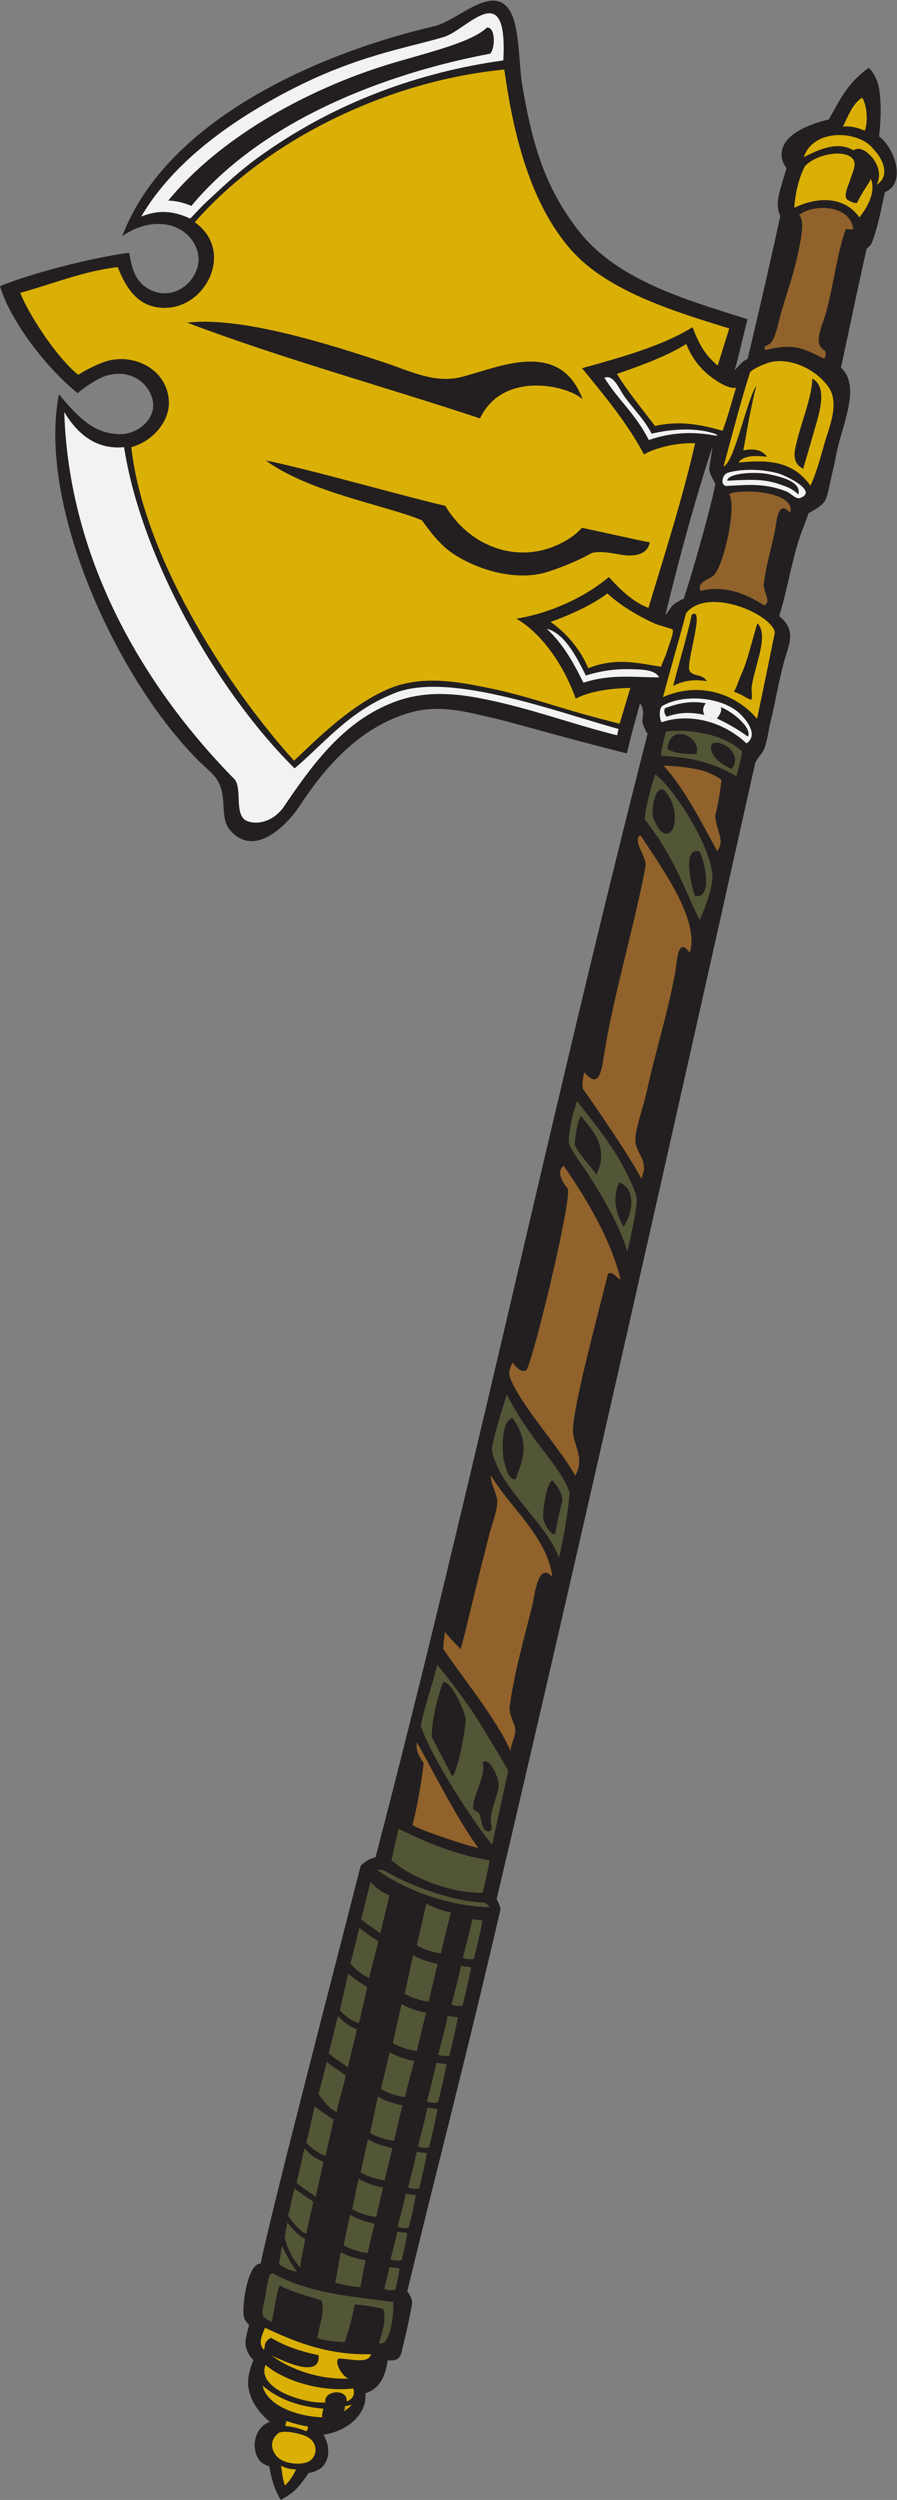
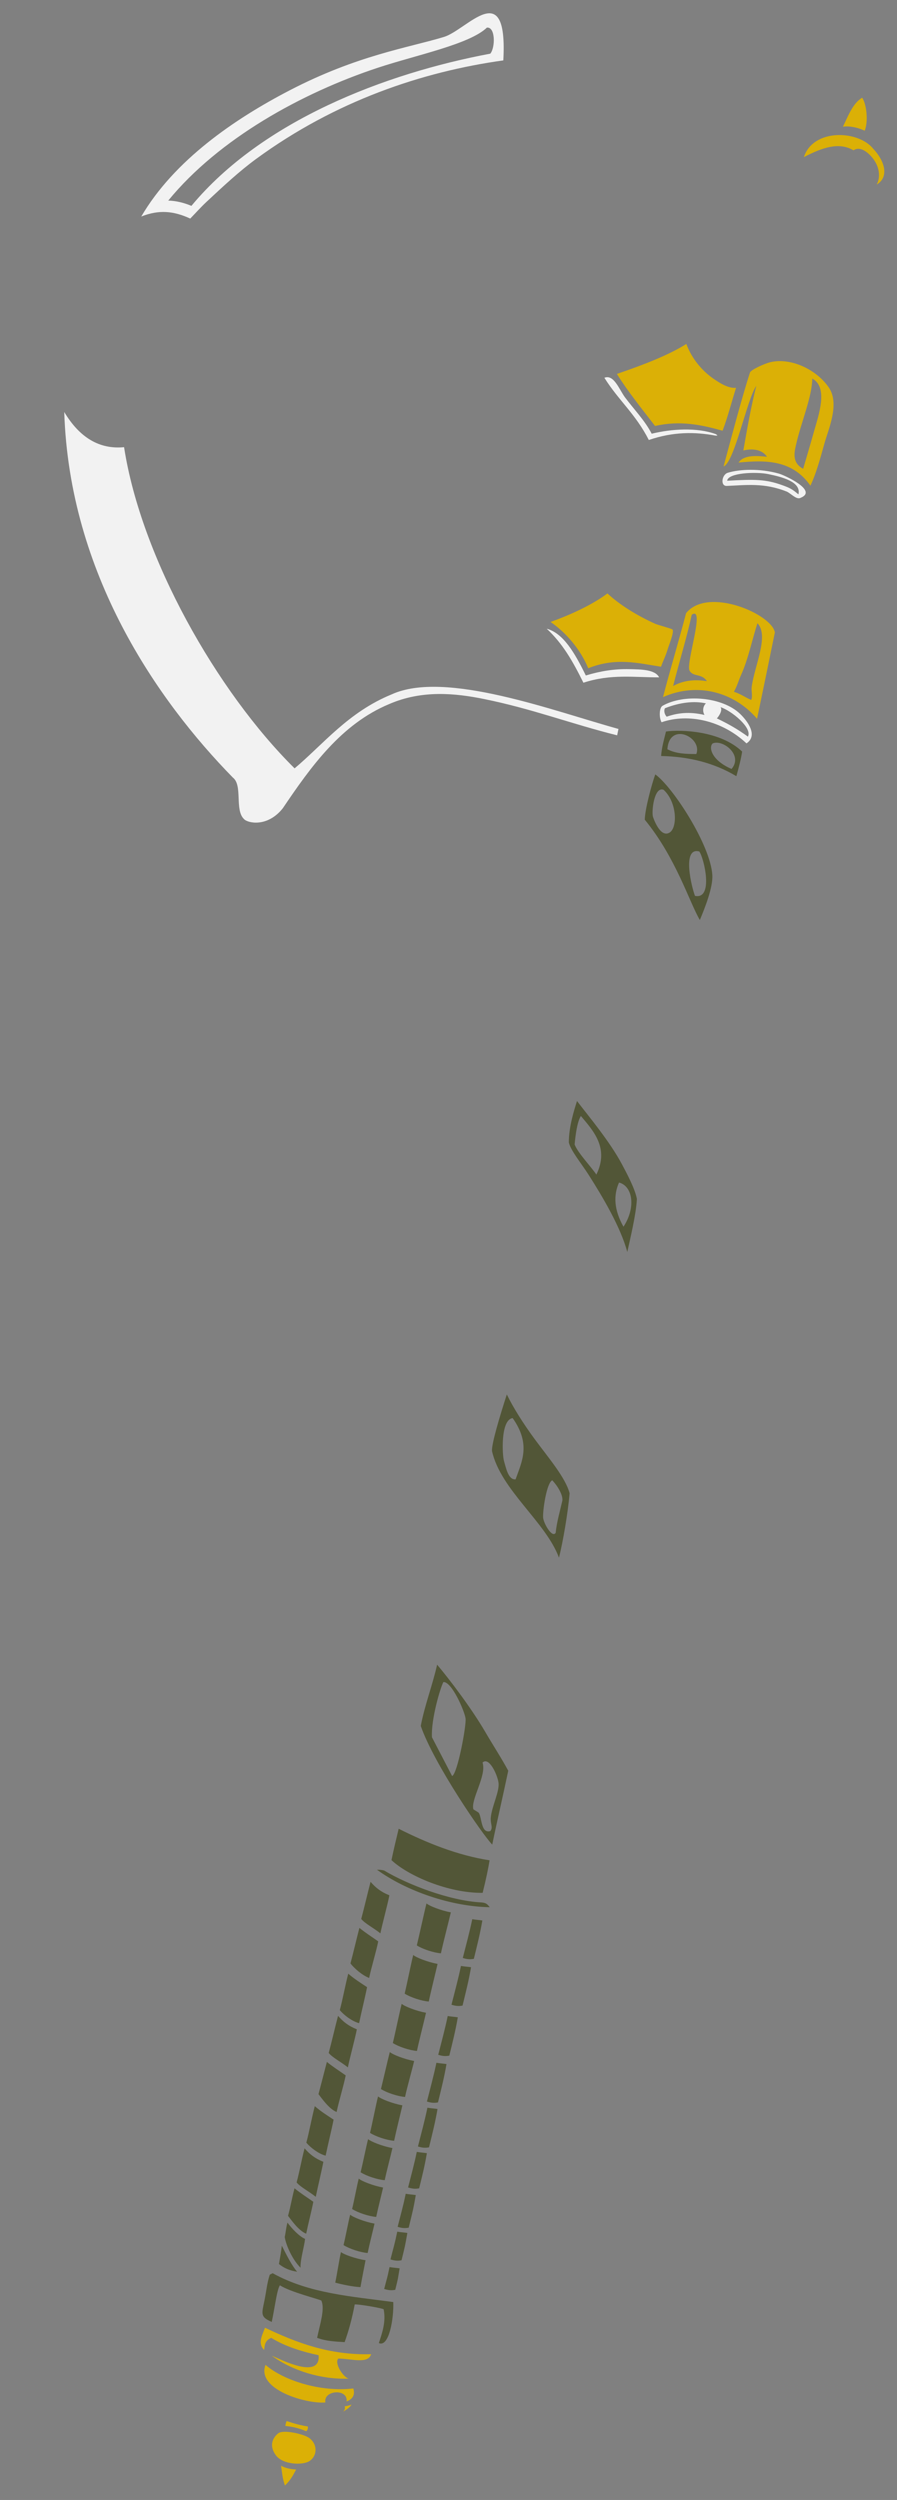
<svg xmlns="http://www.w3.org/2000/svg" viewBox="0 0 318.467 887.24" height="887.24" width="318.467" xml:space="preserve" id="svg2" version="1.1">
  <rect x="0" y="0" width="318.467" height="887.24" fill="#808080" stroke="none" />
  <defs id="defs6" />
  <g transform="matrix(1.333,0,0,-1.333,0,887.24)" id="g10">
    <g transform="scale(0.1)" id="g12">
-       <path id="path14" style="fill:#231f20;fill-opacity:1;fill-rule:evenodd;stroke:none" d="m 1704.58,4783.55 c -6.81,-26.84 -22.52,-79.8 -34.95,-133.51 -171.6,43.13 -314.56,85 -350.74,92.98 -70.87,15.63 -142.93,38.58 -223.52,16.52 -143.729,-39.36 -237.663,-158.49 -296.53,-248.17 -34.567,-52.65 -120.442,-140.07 -184.918,-66.95 -31.676,35.94 -5.715,88.31 -36.078,136.13 -10.332,16.29 -30.918,32.38 -46.285,47.5 -217.961,214.59 -432.903,680.2 -374.61,978.51 65.602,-81.25 105.121,-103.82 159.375,-106.49 54.012,-2.65 119.114,52.1 79.543,116.96 -27.918,45.75 -88.355,57.81 -141.324,25.58 -15.27,-9.29 -32.895,-20.02 -47.496,-33.44 -79.102,62.35 -179.141,189.9 -207.047,285 82.367,33.82 240.645,75.11 344.184,88.92 5.933,-34.82 12.871,-74.96 51.457,-96.31 74.336,-41.33 147.617,35.31 130.941,97.74 -19.066,71.4 -110.359,104.45 -200.805,43.13 119.426,313.36 530.121,488.69 831.023,558.56 63.6,14.76 156.27,116.03 201.64,40.16 26.24,-43.87 23.52,-146.09 32.45,-197.27 24.29,-139.4 53.29,-264.76 151.89,-389.59 105.16,-133.13 293.02,-183.78 448.33,-233.62 -12.23,-45.16 -21.34,-91.13 -34.58,-136.19 16.47,19.27 26.38,28 34.56,30.57 36.13,150.95 66.95,286.61 87.14,380.59 -15.34,34.82 -1.62,64.39 16.59,127.18 -11.01,15.7 -15.63,28.78 -11.6,48.8 9.35,46.31 83.24,71.95 124.16,80.99 11.37,19.73 30.68,57.12 46.56,78.44 18.66,25.04 37.49,43.56 60.33,59.14 26.94,-28.08 29.16,-62.07 30.9,-93.75 1.69,-30.66 -1.04,-63.44 -3.78,-88.64 44.83,-34.8 71.25,-126.98 15.74,-148.39 -8.38,-35.47 -18.39,-92.62 -34.77,-134.22 -2.59,-6.55 -8.52,-12.54 -14.12,-16.71 -23.11,-102.65 -45.46,-209.6 -68.36,-316.78 50.81,-45.21 8.78,-142.57 -7,-206.1 -5.65,-22.77 -9.74,-47.88 -16.63,-75.8 -5.96,-24.07 -11.23,-62 -20.5,-74.52 -10.14,-13.71 -27.97,-22.89 -42.36,-30.86 -3.62,-13.28 -17.86,-46.47 -24.36,-66.82 -22.07,-69.19 -32.81,-140.45 -53.76,-206.86 47.7,-39.94 25.9,-74.06 12.93,-122.01 -15.26,-56.41 -22.22,-104.02 -35.84,-159.32 -6.55,-26.63 -8.79,-55.92 -19.2,-77.09 -4.32,-8.79 -16.97,-21.61 -21.8,-33.41 -205.27,-918.9 -475.8,-2122.41 -688.59,-3024.38 0,0 8.76,-15.18 10.3,-26.98 -94.53,-407.57 -165.77,-674.782 -248.36,-1017.555 4.31,-3.625 12.3,-20.293 12.86,-25.684 1.54,-14.804 -24.04,-119.707 -29.5,-141.926 -8.31,-18.457 -21.03,-15.566 -35.88,-16.121 -4.12,-33.144 -15.9,-74.257 -59.022,-87.402 5.273,-50.664 -40.668,-99.074 -111.664,-110.559 15.551,-25.457 19.59,-61.015 -2.488,-84.785 C 852.109,81.309 835.281,72.82 822.129,72.012 795.613,33.621 786.176,21.512 747.695,0 c -17.683,29.453 -26.797,63.516 -30.16,89.199 -15.277,5.723 -25.547,10.137 -33.242,27.656 -15.289,34.786 -0.734,79.383 34.602,91.231 -23.762,18.906 -53.286,52.5 -57.879,96.297 -2.309,21.972 5.933,49.375 14.074,68.086 -9.235,8.371 -16.184,20.722 -19.293,32.101 -5.02,18.301 0.672,33.465 7.648,61.668 -7.336,6.485 -12.781,14.895 -14.144,21.828 -5.164,26.161 9.25,141.895 44.844,141.329 32.234,155.996 213.39,849.395 266.308,1058.695 6.598,7.48 22.035,19.33 39.807,23.14 259.1,992.81 470.3,1997.07 724.58,2991.02 -8.73,12.42 -12.68,25.47 -14.16,34.67 0.69,12.28 7.13,28.67 -6.1,46.63 z m 193.04,683.15 c -2.2,-18.05 -5.69,-37.87 -8.95,-59.1 1.46,-12.61 9.22,-25.96 16.74,-39.81 -8.69,-50.33 -62.66,-243.46 -84.53,-305.78 -8.7,-4.05 -21.95,-10.91 -29.53,-18.02 -8.05,-9.26 -8.8,-13.74 -19.25,-25.7 36.96,151.09 77.09,301.13 125.52,448.41 v 0" />
      <path id="path16" style="fill:#f2f2f2;fill-opacity:1;fill-rule:nonzero;stroke:none" d="m 1182.43,6557.61 c 61.93,18.77 170.55,163.74 158.14,-62.46 -215.53,-30.02 -447.199,-107.65 -658.757,-262.59 -43.985,-32.2 -87.348,-72.5 -132.211,-114.43 -14.297,-13.36 -28.86,-29.63 -42.914,-44.09 -44.52,20.48 -83.547,24.09 -130.473,5.41 87.902,150.03 248.336,259.75 395.562,336.13 180.25,93.51 315.123,113.08 410.653,142.03 z m -176.55,-82.16 c -201.56,-66.7 -422.794,-188.57 -557.771,-353.55 21.286,-0.32 44.278,-6.56 61.676,-14.08 188.528,227.11 515.785,352.68 796.085,405.29 13.45,15.86 14.06,71.8 -9.05,69.36 -46.21,-44.49 -187.75,-72.86 -290.94,-107.02 v 0" />
      <path id="path18" style="fill:#dbb006;fill-opacity:1;fill-rule:nonzero;stroke:none" d="m 2296.35,6395.75 c 11.84,-17.29 16.7,-63.43 6.67,-87.92 -16.17,7.94 -39.24,13.55 -57.99,10.81 12.84,25.7 26.04,62.66 51.32,77.11 v 0" />
      <path id="path20" style="fill:#dbb006;fill-opacity:1;fill-rule:nonzero;stroke:none" d="m 2335.07,6164.56 c 10.97,20.67 7.88,50.31 -15.12,75.56 -9.25,10.16 -29.65,27.69 -46.61,15.6 -38.33,22.42 -81.75,8.24 -132.29,-18.1 24.78,76.65 145.09,72.22 184.96,21.99 31.31,-33.14 42.17,-75.47 9.06,-95.05 v 0" />
-       <path id="path22" style="fill:#dbb006;fill-opacity:1;fill-rule:nonzero;stroke:none" d="m 2319.59,6179.41 c 14.06,-35.42 -10.36,-76.78 -30.7,-102.23 -34.72,50.07 -101.22,60.3 -173.42,25.54 1.93,31.69 9.97,74.82 28.16,110.5 29.42,32.81 110.95,48.19 129.73,16.8 8,-13.36 -2.9,-33.39 -8.96,-52.67 -3.92,-12.53 -16.81,-38.67 -10.23,-50.1 2.93,-5.08 22.43,-14.04 28.28,-11.54 17.98,35.8 26.78,43.31 37.14,63.7 v 0" />
      <path id="path24" style="fill:#dbb006;fill-opacity:1;fill-rule:nonzero;stroke:none" d="m 1466.39,5000.05 c 49.61,17.69 109.54,44.56 151.52,75.91 33.2,-31.02 80.23,-59.63 127.23,-80.82 6.57,-2.96 45.04,-13.15 46.27,-15.37 4.35,-7.85 -10.23,-42.51 -12.8,-51.4 -5.59,-19.25 -12.91,-32.35 -17.96,-47.54 -61.08,9.39 -119.91,25.58 -193.95,-4.01 -20.99,51 -60.18,95.8 -100.31,123.23 z m 176.72,660.4 c 74.19,25.29 138.91,50.76 184.92,79.79 14.19,-38.79 41.72,-71.41 72.01,-92.42 17.55,-12.17 40.26,-26.44 60.4,-24.36 -12.02,-38.1 -21.81,-76.94 -35.88,-114.35 -56.09,15.85 -113.39,28.05 -179.85,12.69 -33.4,43.47 -75.22,95.44 -101.6,138.65 v 0" />
      <path id="path26" style="fill:#f2f2f2;fill-opacity:1;fill-rule:nonzero;stroke:none" d="m 1456.14,4982.05 c 44.55,-11.9 75.24,-65.51 104.14,-124.51 38.89,11.79 75.78,17.78 116.89,16.8 28.85,-0.69 67.56,-0.36 78.38,-21.77 -65.75,-0.32 -128.02,9.82 -201.67,-14.3 -28.91,58.39 -55.11,104 -97.74,143.78 z m 271.91,502.49 c -34.91,68.82 -80.56,105.38 -118.32,165.61 25.46,10.15 39.49,-31.61 55.28,-52.63 24.79,-32.97 52.44,-61.09 70.73,-96.27 53.1,12.93 121.07,17.16 170.84,-1.15 5.55,-3.89 5.5,-4.05 -1.28,-3.85 -54.44,10.07 -112.07,10.55 -177.25,-11.71 v 0" />
      <path id="path28" style="fill:#dbb006;fill-opacity:1;fill-rule:nonzero;stroke:none" d="m 2016.39,4742.31 c -61.71,71.89 -159.87,97.86 -250.52,57.6 17.29,66.87 43.51,154.7 61.47,223.56 57.8,71.78 228.92,-2.81 236.44,-51.4 -11.79,-57.82 -35.89,-175.16 -47.39,-229.76 z m 142.08,620.55 c -47.88,68.42 -118.36,68.89 -191.45,61.5 14.34,21.71 51.34,17.9 75.77,15.48 -15.24,22.83 -45.49,21.14 -62.95,16.65 12.19,68.89 19.75,112.89 34.55,172.31 -25.18,-36.51 -58.07,-203.47 -87.18,-214.74 17.52,65.19 48.26,182.24 70.45,250.53 4.16,7.71 39.12,23.52 53.92,27.03 54.31,12.88 122.08,-18.71 155.48,-66.67 30.62,-43.95 -0.95,-112.18 -11.42,-150.3 -11.42,-41.51 -22.86,-81.98 -37.17,-111.79 z m -37.34,113.01 c -4.92,-21.57 -13.77,-51 18.03,-68.06 8.61,29.79 17.25,57.84 29.47,101.49 11.4,40.76 38.43,115.65 -5.26,138.73 0.05,-46.94 -29.99,-118.29 -42.24,-172.16 z m -278.72,-456.55 c -12.5,-57.92 -32.41,-122.47 -49.6,-189.85 26.96,15.17 57.97,18.18 89.9,12.93 -13.32,21.29 -36.71,10.48 -46.25,28.22 -10.25,19.03 43.02,174.12 5.95,148.7 z m 131.5,-160.15 c -6.75,-14.88 -10.84,-30.79 -19.23,-44.97 17.92,-5.51 32.4,-16.35 46.27,-21.8 4.3,12.15 -0.56,23.56 1.25,35.96 8.41,57.88 46.49,135.19 15.27,168.29 -11.98,-35.06 -24.22,-94.88 -43.56,-137.48 v 0" />
      <path id="path30" style="fill:#f2f2f2;fill-opacity:1;fill-rule:nonzero;stroke:none" d="m 1988.19,4676.78 c -64.11,60.4 -154.13,81.05 -226.14,56.27 -6.97,11.95 -6.44,38.58 2.55,43.74 56.09,32.26 159.24,24.32 206.83,-21.67 20.01,-19.34 48.12,-57.62 16.76,-78.34 z m -51.58,685.51 c -18.9,-1.75 -14.45,30.46 2.17,35.08 30.6,9.34 85.36,12.09 136.17,-2.46 14.31,-4.1 104.27,-45.02 57.85,-64.18 -10.72,-6.23 -24.15,9.74 -36.9,16.28 -60.38,24.12 -108.19,17.37 -159.29,15.28 z m 110.08,31.31 c -32.63,6.81 -107.91,3.77 -109.92,-17.55 74.36,4.15 102.53,4.1 147.19,-11.97 20.3,-7.3 26.47,-10.72 42.59,-24.35 8.18,33.55 -44.28,46.45 -79.86,53.87 z m -271.06,-645.83 c 28.03,9.88 59.58,14.26 100.75,4.7 -6.44,11.01 -3.36,24.37 3.83,30.83 -31.33,6.9 -68.98,2.87 -109.19,-12.93 -3.81,-7.52 -0.49,-17.11 4.61,-22.6 z m 216.39,-53.01 c 12.75,22.88 -43.64,69.03 -72.9,78.5 7.1,-9.7 -8.2,-28.97 -9.92,-29.83 33.87,-16.57 54.61,-28.39 82.82,-48.67 v 0" />
-       <path id="path32" style="fill:#91622b;fill-opacity:1;fill-rule:nonzero;stroke:none" d="m 1110.47,2017.05 c 52.28,-93.83 106.06,-201.6 163.18,-280.84 -14.92,0.76 -168.37,50.86 -174.93,61.54 14.49,57.11 23.87,113.52 29.79,164.09 -10.09,15 -22.15,31.58 -18.04,55.21 z m 1017.86,4066.41 c 38.06,30.92 137.07,27.58 143.9,-37.12 -2.92,-3.45 -12.72,0.38 -19.27,-0.02 -24.15,-64.23 -32.43,-151.96 -55.05,-229.98 -9.15,-31.59 -33.46,-75.79 -1.2,-93.77 5.5,-5.55 1.94,-27.33 -6.42,-19.28 -45.72,21.25 -72.4,41.28 -151.59,20.43 -9.41,13.15 8.24,10.86 15.4,20.57 13.39,18.15 18.19,50.68 26.92,80.94 16.62,57.66 33.34,101.04 46.1,164.46 6.02,29.99 17.2,78.29 1.21,93.77 z m -186.94,-742.61 c 39.8,15.92 179.43,4.67 163.19,-49.97 -31.03,33.71 -34.83,-14.19 -39.78,-42.42 -8.11,-46.19 -25.37,-97.98 -30.71,-150.32 2.07,-24.7 20.41,-44 1.33,-53.94 -48.96,30.87 -105.09,54.89 -169.79,38.38 -9.37,25.9 21.96,28.46 36.12,42.42 25.79,25.45 62.12,187.05 39.64,215.85 z M 1767.3,4617.5 c 24.41,0.16 84.55,-5.76 114.33,-16.6 7.85,-2.86 37.01,-16.52 39.85,-21.8 -2.59,-23.71 -7.63,-60.83 -16.62,-95.07 2.94,-40.98 27.44,-65.16 5.21,-93.78 -45.18,83.04 -89.39,168.95 -142.77,227.25 z m -64.08,-186.3 c 1.96,1.56 2.93,0.2 3.86,-1.29 59.42,-89.33 157.28,-226.16 129.99,-310.75 -32.99,46.98 -33.84,-26.24 -38.48,-51.41 -21.16,-114.42 -52.21,-208.19 -76.81,-321.2 -9.62,-44.11 -29.71,-92.77 -29.44,-127.2 0.27,-35.58 38.2,-52.31 15.49,-101.46 -15.6,36 -129.5,204.59 -155.25,238.79 -2.81,17.26 0.17,26.53 3.44,44.96 41.64,-50.68 46.81,9.61 53.9,52.72 27.37,166.17 81.53,342.66 110.07,498.49 -2.42,29.78 -32.69,60.59 -16.77,78.35 z m -202.24,-878.8 c 60.04,-85.17 127.88,-200.72 151.83,-303.02 -11.88,4.29 -18.88,22.4 -33.41,15.39 -25.68,-104.26 -92.66,-351.04 -93.42,-416.27 -0.3,-26.55 18.25,-59.26 16.77,-84.77 -0.97,-16.44 -4.1,-22.27 -10.25,-37.27 -42.39,75.63 -130.55,170.12 -168.29,248.03 -12.49,25.78 -8.21,33.13 1.06,53.71 6.58,-8.53 22.39,-28.73 35.98,-20.52 14.26,8.61 120.69,445.59 111.36,483.08 -13.59,16.92 -31.91,44.35 -11.63,61.64 z m -193.27,-824.8 c 45.75,-79.63 150.63,-163.95 163.35,-269.65 -38.4,41.54 -46.54,-48.54 -53.88,-78.4 -19.23,-78.26 -48.37,-179.16 -60.15,-271.09 0.16,-20.94 14.33,-43.32 15.46,-56.51 1.77,-20.54 -16.06,-45.95 -11.51,-60.39 -34.89,82.99 -133.68,204.34 -180.39,274.2 0.07,17.21 3.26,30.67 4.14,45.51 9.19,-11.72 25.96,-29.32 42.44,-46.21 11.21,42.42 17.1,67.38 25.6,102.79 16.43,68.44 32.03,130.51 51.21,205.57 7.07,27.65 24.18,69.72 19.73,92.65 -3.64,18.73 -18.27,44.89 -16,61.53 v 0" />
      <path id="path34" style="fill:#525637;fill-opacity:1;fill-rule:nonzero;stroke:none" d="m 1047.48,526.922 c 1.68,-43.211 -11.22,-121.406 -38.45,-109.219 8.54,26.086 19.62,57.082 12.77,89.934 -2.29,3.086 -73.128,14.922 -77.077,12.773 -6.723,-36.301 -16.231,-71.144 -26.895,-100.215 -25.113,1.707 -49.344,2.41 -73.226,11.504 8.507,39.707 20.847,76.336 11.476,98.914 -1.094,2.793 -84.457,23.117 -110.508,41.028 -8.082,-12.239 -13.019,-56.086 -21.754,-97.649 -30.949,13.711 -26.964,20.266 -19.32,57.785 5.149,25.227 6.867,46.551 14.078,68.094 2.571,1.289 5.133,2.57 7.699,3.859 97.54,-54.265 210.629,-61.75 321.207,-76.808 z m 913.81,4062.488 c -60.69,36.35 -128.18,52.23 -200.44,53.78 1.79,23.67 7.29,41.82 12.97,65.16 39.42,5.62 144.99,2.23 202.82,-53.42 -2.46,-17.09 -8.31,-40.54 -15.35,-65.52 z m -183.75,71.78 v 0 c 23.05,-12.2 50,-12.68 77.08,-12.79 17.11,44.6 -71.89,87.31 -77.08,12.79 z m 170.89,-52.52 c 31.88,37.24 -23.76,79.48 -50.16,68.03 -11.27,-9.66 -3.99,-44.68 50.16,-68.03 z m -203.13,-14.46 c 46.86,-33.66 147.16,-187.93 151.97,-268.19 1.98,-32.91 -20.42,-88.79 -33.29,-119.49 -28.21,47.98 -63.65,165.9 -146.67,267.06 0.48,27.33 17.94,92.78 27.99,120.62 z m -6.15,-112.89 c -0.33,0.94 17.82,-57.07 43.71,-42.36 22.69,12.92 20.24,82.05 -15.52,114.32 -25.5,9.65 -32.29,-59.49 -28.19,-71.96 z m 111.94,-210.57 c 49.87,-10.15 24.54,99.59 11.46,118.18 -47.58,13.04 -19.84,-97.23 -11.46,-118.18 z m -314.27,-546.2 c 29.81,-39.06 86.89,-106.88 119.6,-168.17 14.08,-26.38 35.37,-66.65 39.89,-92.45 -1.96,-41.23 -17.96,-106.26 -25.57,-141.32 -17.49,65.82 -65.74,147.07 -102.94,205.44 -19.66,30.85 -47.26,63.73 -52.73,86.02 -0.09,42.81 14.5,87.41 21.75,110.48 z m -6.33,-115.6 c 7.82,-21.93 46.19,-61.89 57.87,-80.25 34.94,70.91 -8.71,117.28 -41.23,156.05 -9.75,-15.61 -14.21,-49.36 -16.64,-75.8 z m 118.26,-101.39 v 0 c -15.24,-34.33 -13.36,-72.74 11.84,-117.65 33.61,51.12 24.73,108.08 -11.84,117.65 z M 1349.92,2943.4 c 16.29,-33.95 43.58,-77.36 74.24,-119.01 36.44,-49.47 82.34,-102.85 92.97,-144.18 -4.46,-52.55 -17.9,-130.25 -28.31,-171.48 -35.53,95.8 -155.41,180.47 -178.44,284.12 -1.35,18.91 21.19,94.03 39.54,150.55 z m -7.56,-177.27 c 5.26,-17.46 11.09,-50.66 30.86,-48.79 16.68,47.17 41.46,93.25 -7.83,163.13 -32.66,-4.67 -27.72,-98.75 -23.03,-114.34 z m 104.17,-150.21 c 0.86,-15.08 23.95,-55.71 33.43,-41.08 3.1,29.65 11.47,57.54 17.91,86.1 1.65,13.73 -10.93,36.91 -27.01,53.92 -15.23,-7.63 -25.41,-80.09 -24.33,-98.94 z m -282.28,-392.01 c 31.93,-37.8 90.92,-115.04 128.61,-179.73 19.89,-34.14 43.19,-69.86 60.84,-102.68 -14.65,-69.7 -32.4,-145.91 -42.61,-196.6 -24.43,24.2 -155.37,214.65 -190.38,315.84 10.08,54.06 31.34,108.69 43.54,163.17 z m 39.91,-296.51 c 14.4,5.78 38.35,135.04 35.84,153.32 -2.75,19.92 -36.75,98.38 -59,96.96 -8.28,-14.85 -33.36,-100.43 -30.5,-147.05 l 53.66,-103.23 z m 103.01,-110.58 v 0 c 2.93,30.93 24.27,70.76 20.47,93.79 -3.66,22.38 -25.55,68.98 -42.43,52.63 11.7,-34.29 -32.37,-99.12 -24.3,-124.61 -0.02,0.08 13.56,-8.18 14.14,-8.98 8.67,-12.38 5.59,-56.19 30.87,-48.79 8.18,9.9 -0.31,19.45 1.25,35.96 z m -21.67,-200.39 c -90.97,-1.1 -198.16,45.15 -242.84,87.12 5.82,28.03 12.38,55.08 19.19,83.52 75.06,-37.69 156.93,-70.88 242.11,-84.02 -3.04,-19.2 -8.92,-48.5 -18.46,-86.62 z m -58.82,87.14 c 16.64,0 30.13,-14.02 30.13,-31.3 0,-17.29 -13.49,-31.31 -30.13,-31.31 -16.63,0 -30.12,14.02 -30.12,31.31 0,17.28 13.49,31.3 30.12,31.3 z m -115.35,40.14 c 16.63,0 30.13,-14.02 30.13,-31.31 0,-17.28 -13.5,-31.31 -30.13,-31.31 -16.63,0 -30.12,14.03 -30.12,31.31 0,17.29 13.49,31.31 30.12,31.31 z M 1037.5,620.098 c 9.2,-1.672 19.02,-2.137 26.88,-3.45 -5.99,-35.058 -2.72,-20.652 -11.64,-57.136 -10.88,-2.09 -18.61,-1.016 -29.49,2.254 8.66,34.336 7.03,23.468 14.25,58.332 z m 100.93,424.312 c 9.19,-1.68 19.01,-2.14 26.87,-3.45 -5.98,-35.06 -13.7,-65.589 -22.63,-102.073 -10.88,-2.09 -18.61,-1.016 -29.49,2.246 8.66,34.336 18.03,68.417 25.25,103.277 z m -28.35,-117.652 c 9.19,-1.66 19.01,-2.129 26.87,-3.438 -5.98,-35.058 -11.62,-57.09 -20.55,-93.574 -10.88,-2.09 -18.61,-1.016 -29.49,2.266 8.66,34.316 15.95,59.883 23.17,94.746 z m -29.49,-111.524 c 9.2,-1.66 19.01,-2.129 26.87,-3.457 -5.98,-35.058 -9.96,-50.312 -18.89,-86.797 -10.87,-2.089 -18.61,-1.015 -29.48,2.247 8.66,34.336 14.28,53.144 21.5,88.007 z m -22.52,-100.859 c 9.2,-1.66 19.02,-2.129 26.88,-3.437 -5.98,-35.059 -6.54,-36.27 -15.47,-72.754 -10.87,-2.09 -18.6,-1.016 -29.48,2.254 8.65,34.347 10.86,39.074 18.07,73.937 z m 199.78,831.915 c 9.2,-1.66 19.01,-2.13 26.88,-3.44 -5.98,-35.06 -13.71,-65.58 -22.63,-102.07 -10.88,-2.09 -18.62,-1.01 -29.49,2.25 8.65,34.33 18.03,68.4 25.24,103.26 z m -30.12,-124.47 c 9.2,-1.66 19.01,-2.13 26.88,-3.44 -5.98,-35.06 -13.71,-65.61 -22.64,-102.09 -10.88,-2.09 -18.6,-1.02 -29.48,2.26 8.65,34.34 18.03,68.4 25.24,103.27 z m -35.27,-133.32 c 9.2,-1.66 19.02,-2.13 26.88,-3.44 -5.98,-35.06 -13.7,-65.61 -22.63,-102.07 -10.89,-2.11 -18.61,-1.04 -29.49,2.24 8.66,34.34 18.03,68.4 25.24,103.27 z m -235.202,234.63 c 16.812,-13.72 32.664,-23.5 50.122,-35.92 -5.21,-26.57 -18.724,-70.71 -24.181,-97.44 -19.804,7.81 -40.426,26.64 -49.761,38.69 7.761,28.86 16.093,65.21 23.82,94.67 z m 29.734,122.65 c 12.887,-14.94 27.068,-26.78 50.118,-35.92 -5.21,-26.58 -18.5,-74.57 -23.96,-101.29 -19.068,15.18 -40.65,25.75 -51.029,38.32 7.758,28.87 17.149,69.44 24.871,98.89 z M 870.621,1166.33 c 16.82,-13.73 32.672,-23.5 50.133,-35.94 -5.223,-26.56 -18.727,-70.7 -24.188,-97.42 -19.808,7.81 -38.961,35.47 -48.296,47.52 7.765,28.87 14.628,56.37 22.351,85.84 z m 29.734,122.63 c 12.887,-14.94 27.079,-26.75 50.129,-35.91 -5.214,-26.57 -18.504,-74.57 -23.961,-101.29 -19.074,15.17 -40.652,25.76 -51.035,38.34 7.758,28.85 17.149,69.41 24.867,98.86 z m 27.2,112.27 c 16.527,-14.35 32.379,-24.14 50.125,-35.92 -5.215,-26.56 -15.778,-69.14 -21.231,-95.86 -19.074,4.87 -41.023,22.07 -51.406,34.65 7.766,28.85 14.793,67.68 22.512,97.13 z M 784.414,829.785 c 16.816,-13.73 32.668,-23.496 50.129,-35.937 -5.219,-26.563 -13.586,-58.184 -19.039,-84.903 -19.813,7.813 -38.961,35.469 -48.297,47.52 7.758,28.867 9.488,43.848 17.207,73.32 z m 26.793,106.445 c 12.887,-14.96 27.074,-26.777 50.125,-35.937 -5.215,-26.563 -14.824,-66.445 -20.281,-93.184 -19.078,15.196 -40.66,25.762 -51.039,38.34 7.761,28.867 13.472,61.309 21.195,90.781 z m 324.743,652.03 c 7.23,-6.64 38.65,-19.04 64.82,-23.81 -4.68,-20.74 -21.24,-84.12 -26.39,-109.04 -19.26,1.39 -49.57,11.48 -64.21,21.11 5.47,21.96 20.56,91.74 25.78,111.74 z m -35.32,-137.22 c 7.24,-6.65 38.65,-19.05 64.82,-23.81 -4.68,-20.75 -18.31,-75.28 -23.45,-100.2 -19.25,1.39 -49.57,11.49 -64.21,21.11 5.47,21.96 17.62,82.9 22.84,102.9 z m -30.76,-130.1 c 7.24,-6.64 38.65,-19.05 64.82,-23.81 -4.68,-20.74 -19.04,-76.72 -24.19,-101.64 -19.25,1.39 -49.57,11.48 -64.21,21.11 5.48,21.95 18.36,84.36 23.58,104.34 z m -31.65,-128.36 c 7.24,-6.64 38.65,-19.04 64.83,-23.81 -4.69,-20.74 -19.05,-70.84 -24.19,-95.76 -19.25,1.38 -49.57,11.48 -64.21,21.11 5.47,21.95 18.35,78.48 23.57,98.46 z m -31.29,-118.13 c 7.23,-6.66 38.64,-19.06 64.82,-23.82 -4.68,-20.75 -16.85,-69.419 -21.99,-94.36 -19.26,1.406 -49.57,11.503 -64.209,21.113 5.469,21.972 16.149,77.067 21.379,97.067 z M 980.41,960.703 c 7.235,-6.64 38.65,-19.043 64.82,-23.808 -4.68,-20.743 -15.37,-60.586 -20.51,-85.508 -19.26,1.386 -49.575,11.484 -64.208,21.113 5.468,21.953 14.679,68.223 19.898,88.203 z M 955.523,855.586 c 7.235,-6.66 38.653,-19.043 64.827,-23.809 -4.69,-20.761 -13.17,-53.242 -18.32,-78.164 -19.253,1.387 -49.569,11.485 -64.202,21.114 5.469,21.953 12.477,60.859 17.695,80.859 z m -22.832,-96.055 c 7.235,-6.66 38.649,-19.043 64.821,-23.808 -4.68,-20.762 -13.164,-53.243 -18.313,-78.164 -19.254,1.386 -49.57,11.484 -64.211,21.113 5.477,21.953 12.485,60.859 17.703,80.859 z m 71.449,918.319 c 2.84,0.35 11.59,0.2 19.2,-2.07 60.17,-36.15 173.08,-80.62 259.22,-84.88 12.34,-1.08 15.25,-4.55 21.87,-12.7 -103.57,1.8 -222.09,42.99 -300.29,99.65 z M 908.086,660.059 c 7.441,-6.418 39.223,-17.832 65.531,-21.778 -4.031,-20.89 -9.148,-46.535 -13.523,-71.609 -19.281,0.789 -50.922,7.32 -67.184,12.027 4.785,22.121 10.582,61.211 15.176,81.36 z m -157.461,16.914 c 12.574,-24.942 26.789,-53.164 40.793,-69.336 -20.055,3.222 -33.938,9.14 -48.457,20.508 3.09,18.3 5.852,32.304 7.664,48.828 z m 14.996,61.523 c 11.531,-15.84 31.297,-36.738 46.918,-43.418 -1.832,-18.691 -13.391,-57.715 -11.98,-76.73 -20.25,19.523 -38.235,57.609 -42.254,81.75 2.414,9.785 4.043,27.422 7.316,38.398 z m 396.729,425.524 c 9.19,-1.66 19,-2.14 26.87,-3.45 -5.99,-35.04 -13.71,-65.59 -22.63,-102.07 -10.89,-2.09 -18.62,-1.02 -29.49,2.26 8.66,34.34 18.02,68.4 25.25,103.26 z M 838.406,1048.5 c 16.528,-14.36 32.375,-24.14 50.125,-35.94 -5.215,-26.564 -15.773,-69.142 -21.226,-95.861 -19.078,4.864 -41.028,22.071 -51.407,34.649 7.758,28.867 14.786,67.672 22.508,97.152 v 0" />
      <path id="path36" style="fill:#dbb006;fill-opacity:1;fill-rule:nonzero;stroke:none" d="m 705.84,458.563 c 82.519,-39.141 170.387,-73.602 282.668,-70.418 -8.348,-27.188 -52.285,-11.875 -87.34,-11.633 -11.27,-11.192 11.43,-48.739 27.387,-53.407 -70.867,-2.851 -148.418,19.856 -204.664,60.965 19.668,-8.172 31.769,-14.746 52.679,-21.785 13.895,-4.687 77.004,-27.043 71.922,23.176 -40.367,8.465 -89.222,23.086 -125.926,46.141 -19.773,-7.637 -16.968,-24.094 -19.242,-32.137 -17.351,17.566 -5.351,38.238 2.516,59.098 v 0" />
      <path id="path38" style="fill:#dbb006;fill-opacity:1;fill-rule:nonzero;stroke:none" d="m 707.211,359.648 c 47.062,-40.89 145.488,-73.136 233.84,-62.746 4.379,-15.007 0.707,-27.343 -17.953,-34.695 4.379,35.359 -62.512,30.398 -56.516,-2.617 -50.801,-4.317 -184.609,34.492 -159.371,100.058 v 0" />
-       <path id="path40" style="fill:#dbb006;fill-opacity:1;fill-rule:nonzero;stroke:none" d="m 699.551,304.414 c 44.867,-38.926 100.683,-55.937 162.269,-61.516 -3.211,-7.343 -4.824,-18.933 -3.246,-22.851 -76.859,3.039 -149.511,36.008 -159.023,84.367 v 0" />
      <path id="path42" style="fill:#dbb006;fill-opacity:1;fill-rule:nonzero;stroke:none" d="m 763.492,210.145 c 18.172,-6.082 34.129,-10.848 56.348,-14.461 0.992,-4.395 -0.399,-10.313 -4.492,-12.579 -25.793,10.735 -41.715,12.403 -55.149,13.993 -0.304,2.715 1.817,10.519 3.293,13.047 v 0" />
      <path id="path44" style="fill:#dbb006;fill-opacity:1;fill-rule:nonzero;stroke:none" d="m 740.762,177.266 c 13.336,11.242 69.558,-1.828 83.508,-12.762 24.328,-19.106 18.984,-49.926 -1.239,-61.672 -17.793,-10.324 -69.715,-9.551 -88.644,16.641 -18.973,26.242 -6.961,47.058 6.375,57.793 v 0" />
      <path id="path46" style="fill:#dbb006;fill-opacity:1;fill-rule:nonzero;stroke:none" d="m 936.047,254.063 c -1.317,-5.274 -15.481,-15.274 -21.922,-18.84 5.355,5.863 5.184,9.843 3.906,14.218 5.586,0.625 12.543,2.024 18.016,4.622 v 0" />
      <path id="path48" style="fill:#dbb006;fill-opacity:1;fill-rule:nonzero;stroke:none" d="m 748.535,91.219 c 11.516,-6.57 25.406,-9.305 40.195,-10.086 -8.746,-16.953 -15.914,-29.551 -29.867,-42.57 -6.656,18.613 -7.738,36.262 -10.328,52.656 v 0" />
      <path id="path50" style="fill:#f2f2f2;fill-opacity:1;fill-rule:nonzero;stroke:none" d="m 171.117,5559.04 c 40.813,-68.24 93.766,-99.96 159.363,-93.63 45.418,-293.96 246.563,-649.63 454.149,-855.14 76.586,64.3 142.922,149.6 258.031,196.75 142.53,65.73 432.44,-44.42 604.59,-91.82 -0.64,-2.17 -2.82,-14.07 -3.5,-16.97 -121.39,30.15 -225.14,70.41 -354.68,96.68 -76.39,15.5 -165.07,24.57 -252.82,-13.59 -127.359,-53.14 -208.199,-166.48 -283.07,-277.35 -40.969,-51.49 -93.825,-39.55 -103.317,-28.68 -25.492,24.24 -2.832,89.81 -29.636,110.44 -201.125,205.41 -435.383,542.2 -449.11,973.31 v 0" />
-       <path id="path52" style="fill:#dbb006;fill-opacity:1;fill-rule:nonzero;stroke:none" d="m 1343.15,6470.75 c 19.82,-140.84 59.99,-350 181.53,-484.12 99.03,-109.28 281.48,-162.81 417.63,-205.18 -9.85,-31.78 -20.99,-66.6 -30.74,-98.94 -25.36,21.87 -45.23,44.04 -66.97,102.36 -79.62,-49.61 -187.98,-79.65 -294.35,-109.24 52.82,-64.81 120.03,-144.26 164.98,-229.63 31.25,19.04 95.62,32.63 136.14,29.65 -33.88,-148.55 -80.5,-292.86 -124.24,-438.13 -39.03,14.53 -73.11,46.22 -105.4,82.12 -69.54,-58.35 -165.6,-98.48 -246.54,-110.68 64.73,-37.53 124.73,-119.25 158.18,-213.1 41.51,21.93 101.67,27.64 145.5,28.56 -5.26,-17.69 -21.39,-70.9 -28.56,-95.26 -25.15,6 -40.99,10.67 -59.1,15.37 -104.07,27.04 -190.32,59.92 -294.23,80.68 -77.3,15.45 -177.03,35.72 -269.75,-6.64 -97.511,-44.57 -180.898,-128.25 -244.085,-187.95 -190.719,211.48 -402.457,553.47 -433.399,834.8 61.215,17.2 101.973,71.92 100.098,120.83 -3.465,90.21 -100.614,133.18 -174.785,105.18 -20.45,-7.71 -47.121,-20.53 -66.774,-33.45 -59.894,48.32 -134.281,165.71 -154.32,218.25 96.754,27.15 165.613,56.96 259.707,68.62 21.816,-57.21 51.058,-93.47 92.289,-104.3 129.019,-34.07 228.84,142.02 112.848,223.61 191.761,220.49 517.171,377.44 824.341,406.59 z M 1229.5,5652.41 c -71.4,-18.25 -137.53,15.75 -201.7,37.08 -148.527,49.38 -384.441,124.53 -529.32,107.46 246.958,-93.84 524.14,-169.98 779.93,-254.98 62.34,130.51 239.14,86.03 273.56,50.33 -60.55,163.41 -223.04,85.51 -322.47,60.11 z m -105.73,-381.75 c 19.9,-27.54 47.21,-64.61 80.43,-87.14 66.1,-44.81 169.46,-75.61 250.53,-51.17 30.84,9.3 79.07,27.53 121.99,51.48 23.17,5.47 50.13,-0.12 79.65,-5.07 18.63,-3.13 66.74,-6.63 74.29,33.11 -41.54,8.09 -160.82,35.17 -180.97,38.74 -13.65,-15.48 -29.72,-26.77 -43.65,-34.73 -107.21,-61.21 -221.86,-24.99 -289.07,51.15 -10.11,11.46 -21.08,25.21 -30.86,42.36 -77.89,16.56 -384.958,103.43 -477.946,120.36 116.703,-85.31 322.086,-119.65 415.606,-159.09 v 0" />
    </g>
  </g>
</svg>